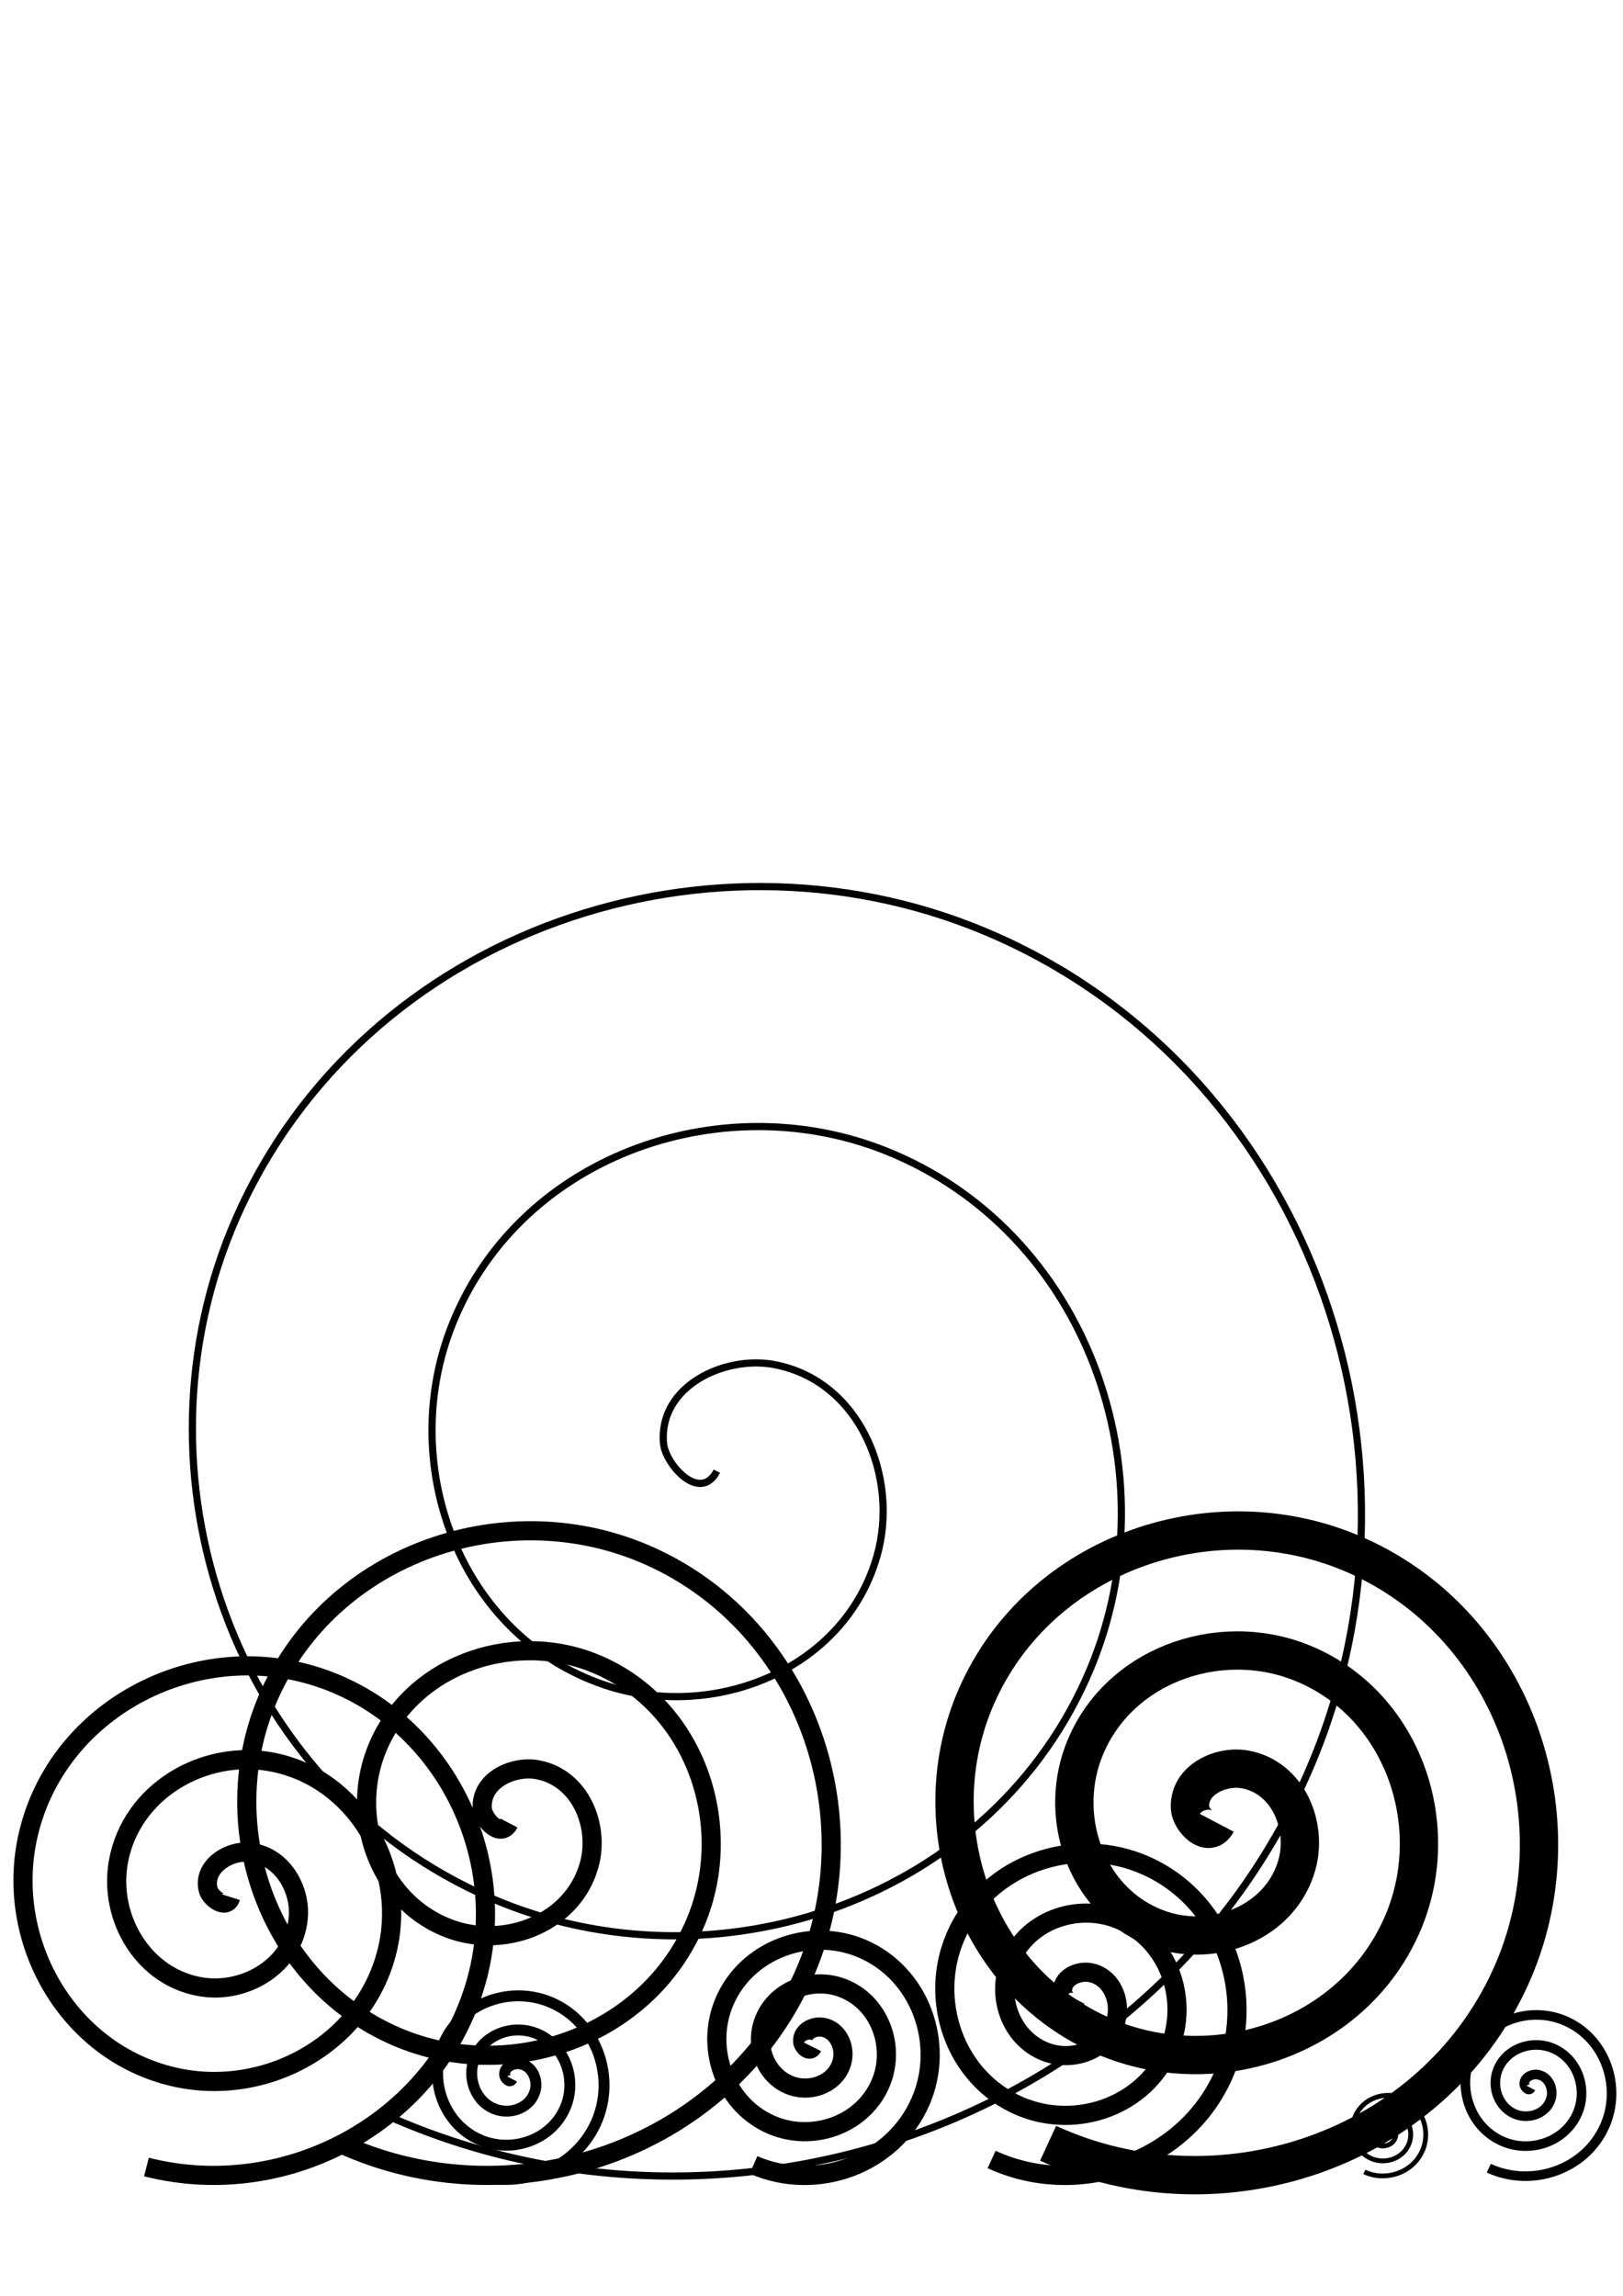
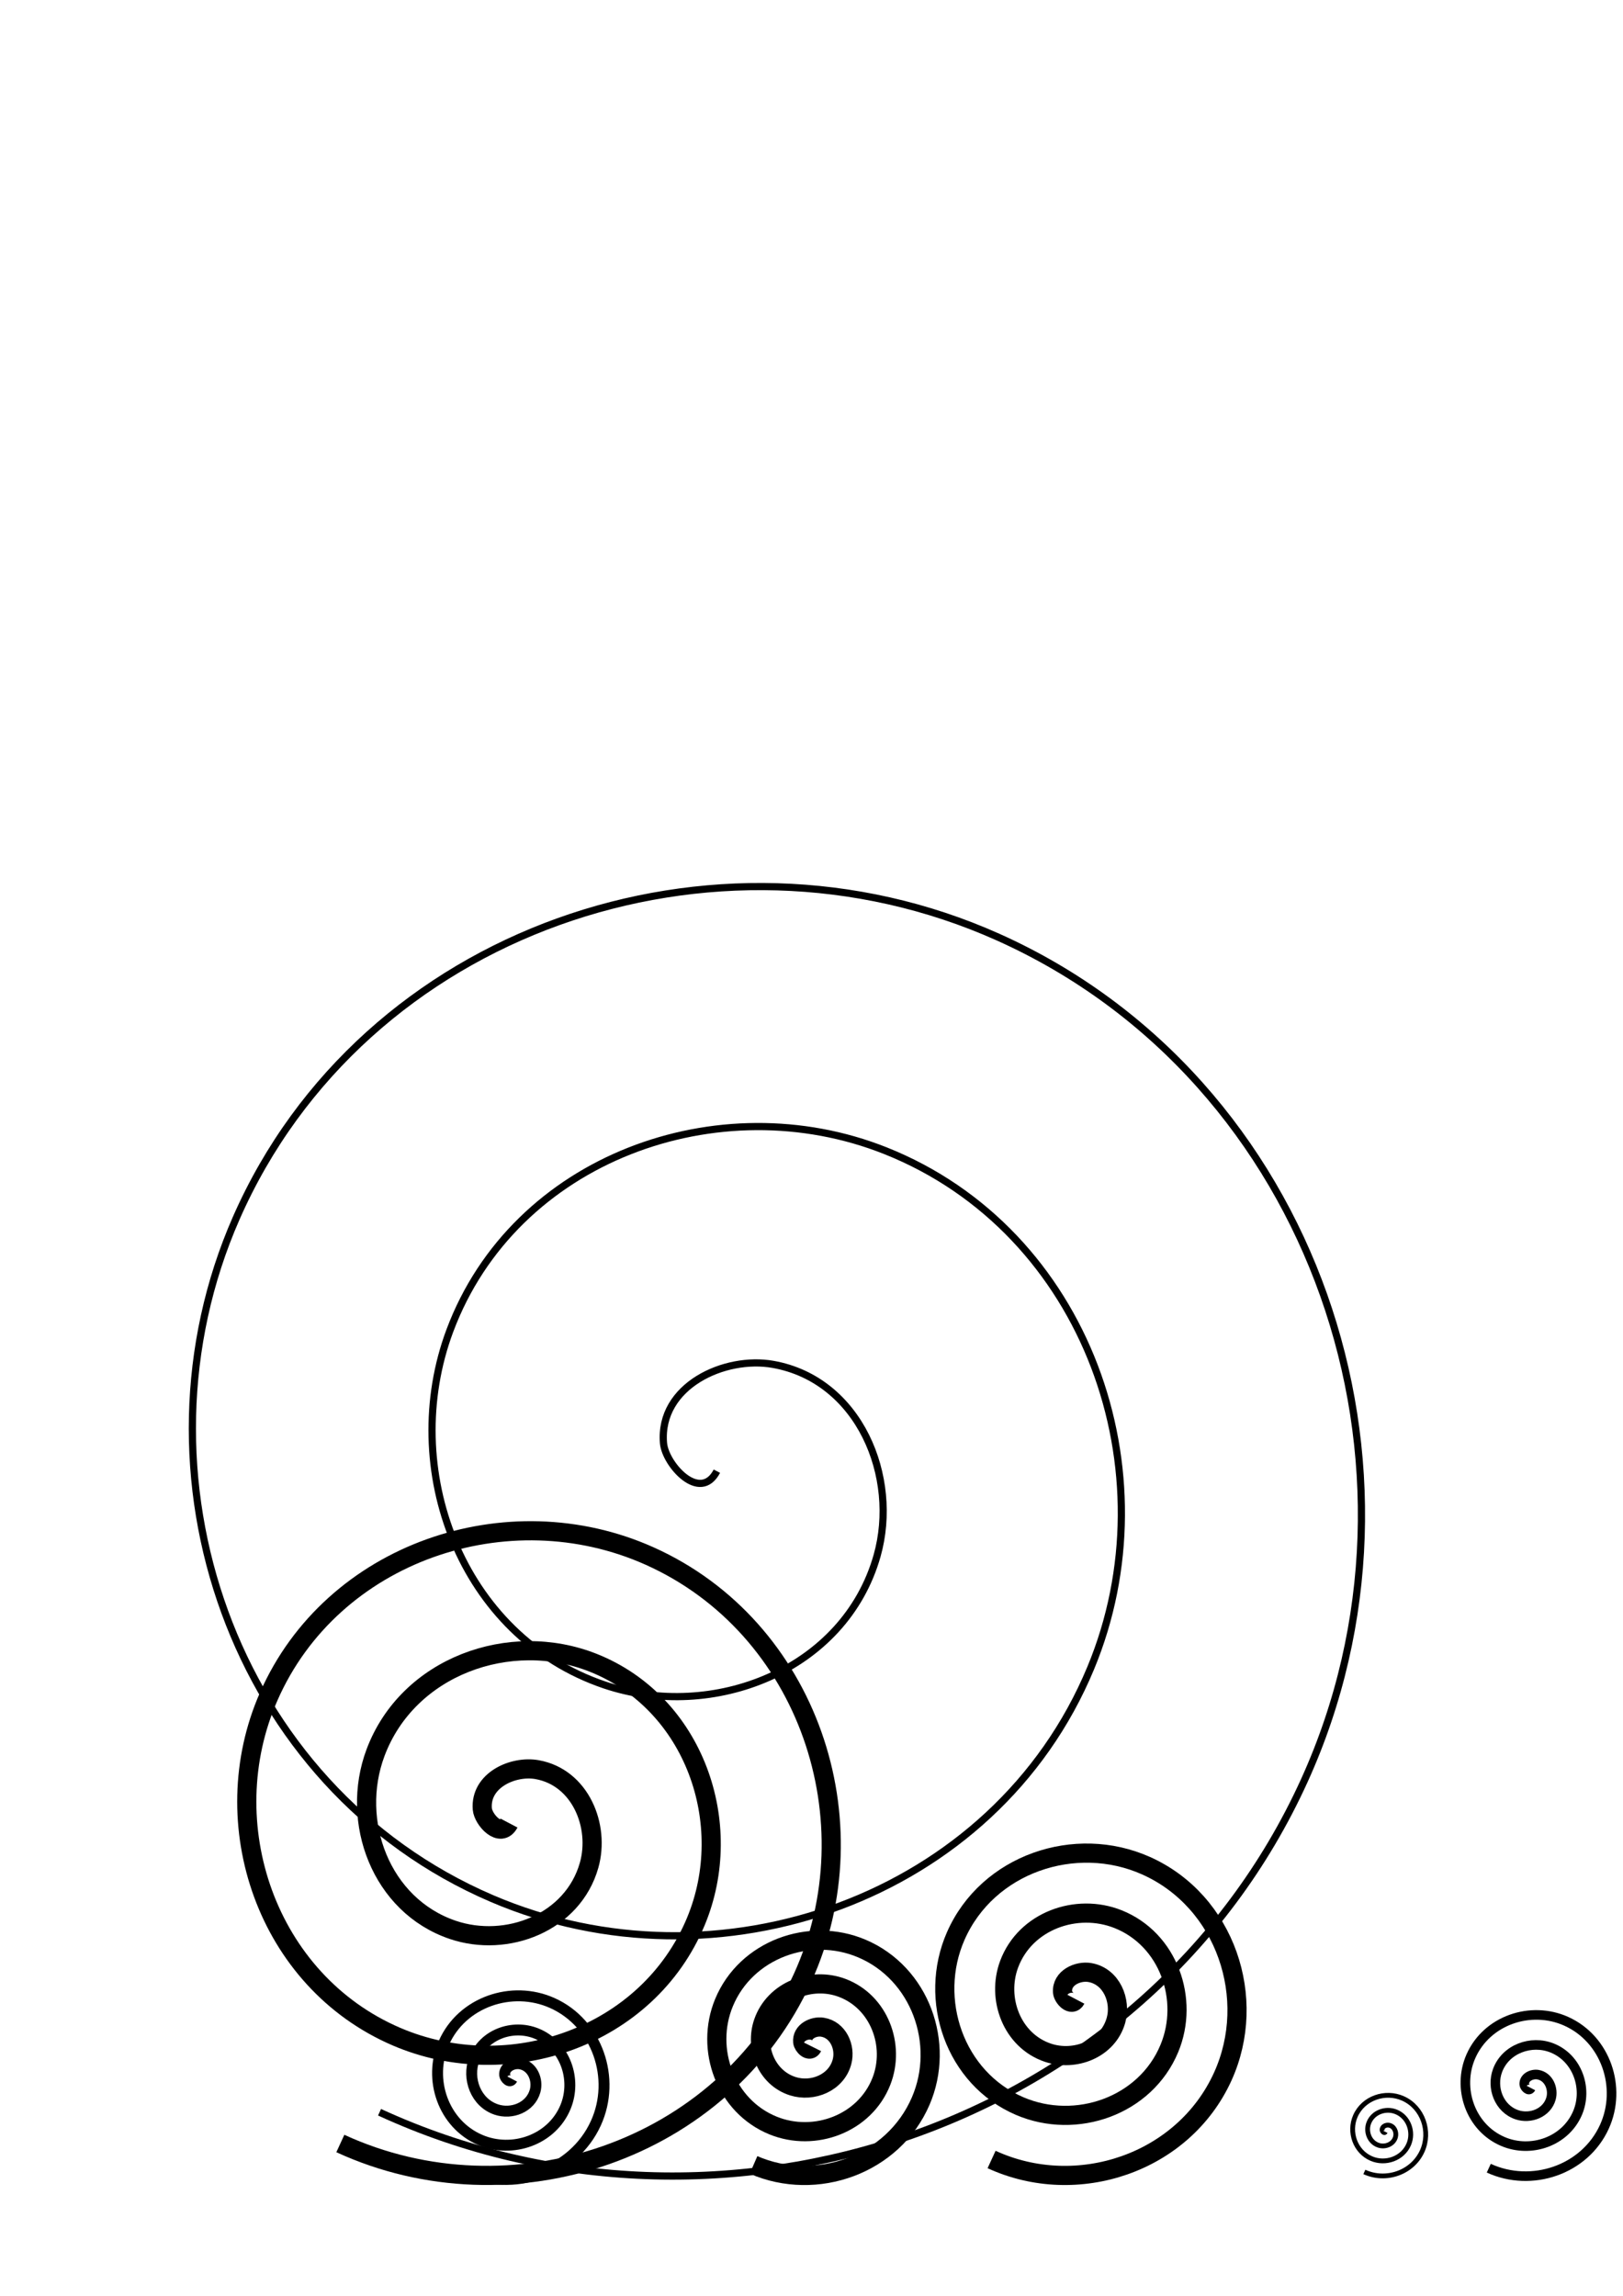
<svg xmlns="http://www.w3.org/2000/svg" xmlns:ns1="http://www.inkscape.org/namespaces/inkscape" xmlns:ns2="http://sodipodi.sourceforge.net/DTD/sodipodi-0.dtd" width="210" height="297" viewBox="0 0 210 297" version="1.1" id="svg1493" ns1:version="0.92.4 (5da689c313, 2019-01-14)" ns2:docname="Спирали.svg">
  <defs id="defs1487" />
  <ns2:namedview id="base" pagecolor="#ffffff" bordercolor="#666666" borderopacity="1.0" ns1:pageopacity="0.0" ns1:pageshadow="2" ns1:zoom="0.49497475" ns1:cx="400" ns1:cy="560" ns1:document-units="mm" ns1:current-layer="layer1" showgrid="false" ns1:window-width="1292" ns1:window-height="745" ns1:window-x="66" ns1:window-y="-8" ns1:window-maximized="1" />
  <g ns1:label="Layer 1" ns1:groupmode="layer" id="layer1">
    <path style="fill:none;stroke:#000000;stroke-width:1pt" transform="matrix(0,1.859,-1.859,0,4047.383,20.419)" d="m 131.455,2120.628 c 0.412,0.206 -0.074,0.657 -0.342,0.685 -0.726,0.075 -1.123,-0.754 -1.027,-1.369 0.172,-1.1 1.396,-1.63 2.396,-1.369 1.469,0.382 2.147,2.044 1.712,3.423 -0.58,1.839 -2.695,2.669 -4.45,2.054 -2.209,-0.774 -3.193,-3.346 -2.396,-5.477 0.965,-2.581 3.999,-3.719 6.504,-2.739 2.952,1.155 4.245,4.652 3.081,7.531 -1.344,3.324 -5.305,4.772 -8.558,3.423 -3.697,-1.533 -5.299,-5.958 -3.766,-9.585 1.721,-4.069 6.612,-5.827 10.612,-4.108 4.441,1.908 6.355,7.265 4.45,11.639" ns2:argument="-18.385908" ns2:cx="131.4554" ns2:cy="2120.6279" ns2:expansion="1" ns2:radius="9.1857243" ns2:revolution="3" ns2:t0="0" ns2:type="spiral" id="path1104" />
    <path style="fill:none;stroke:#000000;stroke-width:1pt" transform="matrix(0,1.859,-1.859,0,4096.732,-7.559)" d="m 143.192,2128.844 c 0.559,0.294 -0.121,0.899 -0.489,0.929 -0.998,0.082 -1.519,-1.067 -1.369,-1.907 0.268,-1.504 1.96,-2.195 3.326,-1.81 2.003,0.566 2.886,2.865 2.25,4.744 -0.849,2.505 -3.772,3.583 -6.162,2.69 -3.008,-1.125 -4.284,-4.681 -3.13,-7.58 1.398,-3.511 5.591,-4.986 8.998,-3.57 4.016,1.669 5.689,6.501 4.01,10.417 -1.938,4.521 -7.412,6.393 -11.835,4.45 -5.026,-2.208 -7.098,-8.323 -4.89,-13.253 2.476,-5.531 9.234,-7.802 14.671,-5.331 6.036,2.744 8.507,10.146 5.771,16.09" ns2:argument="-18.365078" ns2:cx="143.19247" ns2:cy="2128.844" ns2:expansion="1" ns2:radius="12.600299" ns2:revolution="3" ns2:t0="0" ns2:type="spiral" id="path1106" />
    <path style="fill:none;stroke:#000000;stroke-width:1pt" transform="matrix(0,1.859,-1.859,0,4047.383,-51.082)" d="m 154.343,2141.755 c 1.118,0.589 -0.242,1.798 -0.978,1.858 -1.996,0.165 -3.038,-2.134 -2.739,-3.814 0.536,-3.007 3.921,-4.39 6.651,-3.619 4.007,1.132 5.773,5.729 4.499,9.488 -1.697,5.01 -7.544,7.167 -12.324,5.38 -6.015,-2.249 -8.568,-9.362 -6.26,-15.16 2.795,-7.023 11.181,-9.972 17.997,-7.14 8.032,3.337 11.378,13.002 8.02,20.833 -3.877,9.041 -14.824,12.786 -23.67,8.901 -10.051,-4.415 -14.195,-16.646 -9.781,-26.506 4.952,-11.062 18.468,-15.605 29.343,-10.661 12.073,5.488 17.015,20.291 11.541,32.179" ns2:argument="-18.365078" ns2:cx="154.34271" ns2:cy="2141.7546" ns2:expansion="1" ns2:radius="25.200598" ns2:revolution="3" ns2:t0="0" ns2:type="spiral" id="path1108" />
-     <path style="fill:none;stroke:#000000;stroke-width:1pt" transform="matrix(0,1.859,-1.859,0,4047.383,-84.046)" d="m 177.23,2161.121 c 0.942,0.294 0.068,1.414 -0.489,1.565 -1.509,0.408 -2.634,-1.21 -2.641,-2.543 -0.013,-2.385 2.392,-3.924 4.597,-3.717 3.236,0.304 5.24,3.585 4.793,6.651 -0.597,4.086 -4.782,6.567 -8.705,5.869 -4.936,-0.879 -7.899,-5.981 -6.944,-10.759 1.156,-5.787 7.18,-9.234 12.813,-8.02 6.638,1.43 10.571,8.38 9.096,14.867 -1.702,7.489 -9.58,11.909 -16.921,10.172 -8.341,-1.973 -13.247,-10.781 -11.248,-18.975 2.243,-9.193 11.981,-14.587 21.029,-12.324 10.044,2.512 15.927,13.182 13.4,23.083" ns2:argument="-18.546671" ns2:cx="177.23004" ns2:cy="2161.1208" ns2:expansion="1" ns2:radius="19.674946" ns2:revolution="3" ns2:t0="0" ns2:type="spiral" id="path1110" />
    <path style="fill:none;stroke:#000000;stroke-width:1pt" transform="matrix(0,0.465,-0.465,0,1169.175,209.206)" d="m 143.192,2128.844 c 0.559,0.294 -0.121,0.899 -0.489,0.929 -0.998,0.082 -1.519,-1.067 -1.369,-1.907 0.268,-1.504 1.96,-2.195 3.326,-1.81 2.003,0.566 2.886,2.865 2.25,4.744 -0.849,2.505 -3.772,3.583 -6.162,2.69 -3.008,-1.125 -4.284,-4.681 -3.13,-7.58 1.398,-3.511 5.591,-4.986 8.998,-3.57 4.016,1.669 5.689,6.501 4.01,10.417 -1.938,4.521 -7.412,6.393 -11.835,4.45 -5.026,-2.208 -7.098,-8.323 -4.89,-13.253 2.476,-5.531 9.234,-7.802 14.671,-5.331 6.036,2.744 8.507,10.146 5.771,16.09" ns2:argument="-18.365078" ns2:cx="143.19247" ns2:cy="2128.844" ns2:expansion="1" ns2:radius="12.600299" ns2:revolution="3" ns2:t0="0" ns2:type="spiral" id="path1112" />
    <path style="fill:none;stroke:#000000;stroke-width:1pt" transform="matrix(0,0.93,-0.93,0,2177.916,136.951)" d="m 143.192,2128.844 c 0.559,0.294 -0.121,0.899 -0.489,0.929 -0.998,0.082 -1.519,-1.067 -1.369,-1.907 0.268,-1.504 1.96,-2.195 3.326,-1.81 2.003,0.566 2.886,2.865 2.25,4.744 -0.849,2.505 -3.772,3.583 -6.162,2.69 -3.008,-1.125 -4.284,-4.681 -3.13,-7.58 1.398,-3.511 5.591,-4.986 8.998,-3.57 4.016,1.669 5.689,6.501 4.01,10.417 -1.938,4.521 -7.412,6.393 -11.835,4.45 -5.026,-2.208 -7.098,-8.323 -4.89,-13.253 2.476,-5.531 9.234,-7.802 14.671,-5.331 6.036,2.744 8.507,10.146 5.771,16.09" ns2:argument="-18.365078" ns2:cx="143.19247" ns2:cy="2128.844" ns2:expansion="1" ns2:radius="12.600299" ns2:revolution="3" ns2:t0="0" ns2:type="spiral" id="path1114" />
-     <path style="fill:none;stroke:#000000;stroke-width:1pt" transform="matrix(0,3.718,-3.718,0,8072.478,-296.581)" d="m 143.192,2128.844 c 0.559,0.294 -0.121,0.899 -0.489,0.929 -0.998,0.082 -1.519,-1.067 -1.369,-1.907 0.268,-1.504 1.96,-2.195 3.326,-1.81 2.003,0.566 2.886,2.865 2.25,4.744 -0.849,2.505 -3.772,3.583 -6.162,2.69 -3.008,-1.125 -4.284,-4.681 -3.13,-7.58 1.398,-3.511 5.591,-4.986 8.998,-3.57 4.016,1.669 5.689,6.501 4.01,10.417 -1.938,4.521 -7.412,6.393 -11.835,4.45 -5.026,-2.208 -7.098,-8.323 -4.89,-13.253 2.476,-5.531 9.234,-7.802 14.671,-5.331 6.036,2.744 8.507,10.146 5.771,16.09" ns2:argument="-18.365078" ns2:cx="143.19247" ns2:cy="2128.844" ns2:expansion="1" ns2:radius="12.600299" ns2:revolution="3" ns2:t0="0" ns2:type="spiral" id="path1116" />
    <path style="fill:none;stroke:#000000;stroke-width:0.125" transform="matrix(0,7.437,-7.437,0,15924.97,-874.597)" d="m 143.192,2128.844 c 0.559,0.294 -0.121,0.899 -0.489,0.929 -0.998,0.082 -1.519,-1.067 -1.369,-1.907 0.268,-1.504 1.96,-2.195 3.326,-1.81 2.003,0.566 2.886,2.865 2.25,4.744 -0.849,2.505 -3.772,3.583 -6.162,2.69 -3.008,-1.125 -4.284,-4.681 -3.13,-7.58 1.398,-3.511 5.591,-4.986 8.998,-3.57 4.016,1.669 5.689,6.501 4.01,10.417 -1.938,4.521 -7.412,6.393 -11.835,4.45 -5.026,-2.208 -7.098,-8.323 -4.89,-13.253 2.476,-5.531 9.234,-7.802 14.671,-5.331 6.036,2.744 8.507,10.146 5.771,16.09" ns2:argument="-18.365078" ns2:cx="143.19247" ns2:cy="2128.844" ns2:expansion="1" ns2:radius="12.600299" ns2:revolution="3" ns2:t0="0" ns2:type="spiral" id="path1118" />
    <path style="fill:none;stroke:#000000;stroke-width:1pt" transform="matrix(0,1.059,-1.059,0,2320.725,117.32)" d="m 143.192,2128.844 c 0.559,0.294 -0.121,0.899 -0.489,0.929 -0.998,0.082 -1.519,-1.067 -1.369,-1.907 0.268,-1.504 1.96,-2.195 3.326,-1.81 2.003,0.566 2.886,2.865 2.25,4.744 -0.849,2.505 -3.772,3.583 -6.162,2.69 -3.008,-1.125 -4.284,-4.681 -3.13,-7.58 1.398,-3.511 5.591,-4.986 8.998,-3.57 4.016,1.669 5.689,6.501 4.01,10.417 -1.938,4.521 -7.412,6.393 -11.835,4.45 -5.026,-2.208 -7.098,-8.323 -4.89,-13.253 2.476,-5.531 9.234,-7.802 14.671,-5.331 6.036,2.744 8.507,10.146 5.771,16.09" ns2:argument="-18.365078" ns2:cx="143.19247" ns2:cy="2128.844" ns2:expansion="1" ns2:radius="12.600299" ns2:revolution="3" ns2:t0="0" ns2:type="spiral" id="path1134" />
  </g>
</svg>